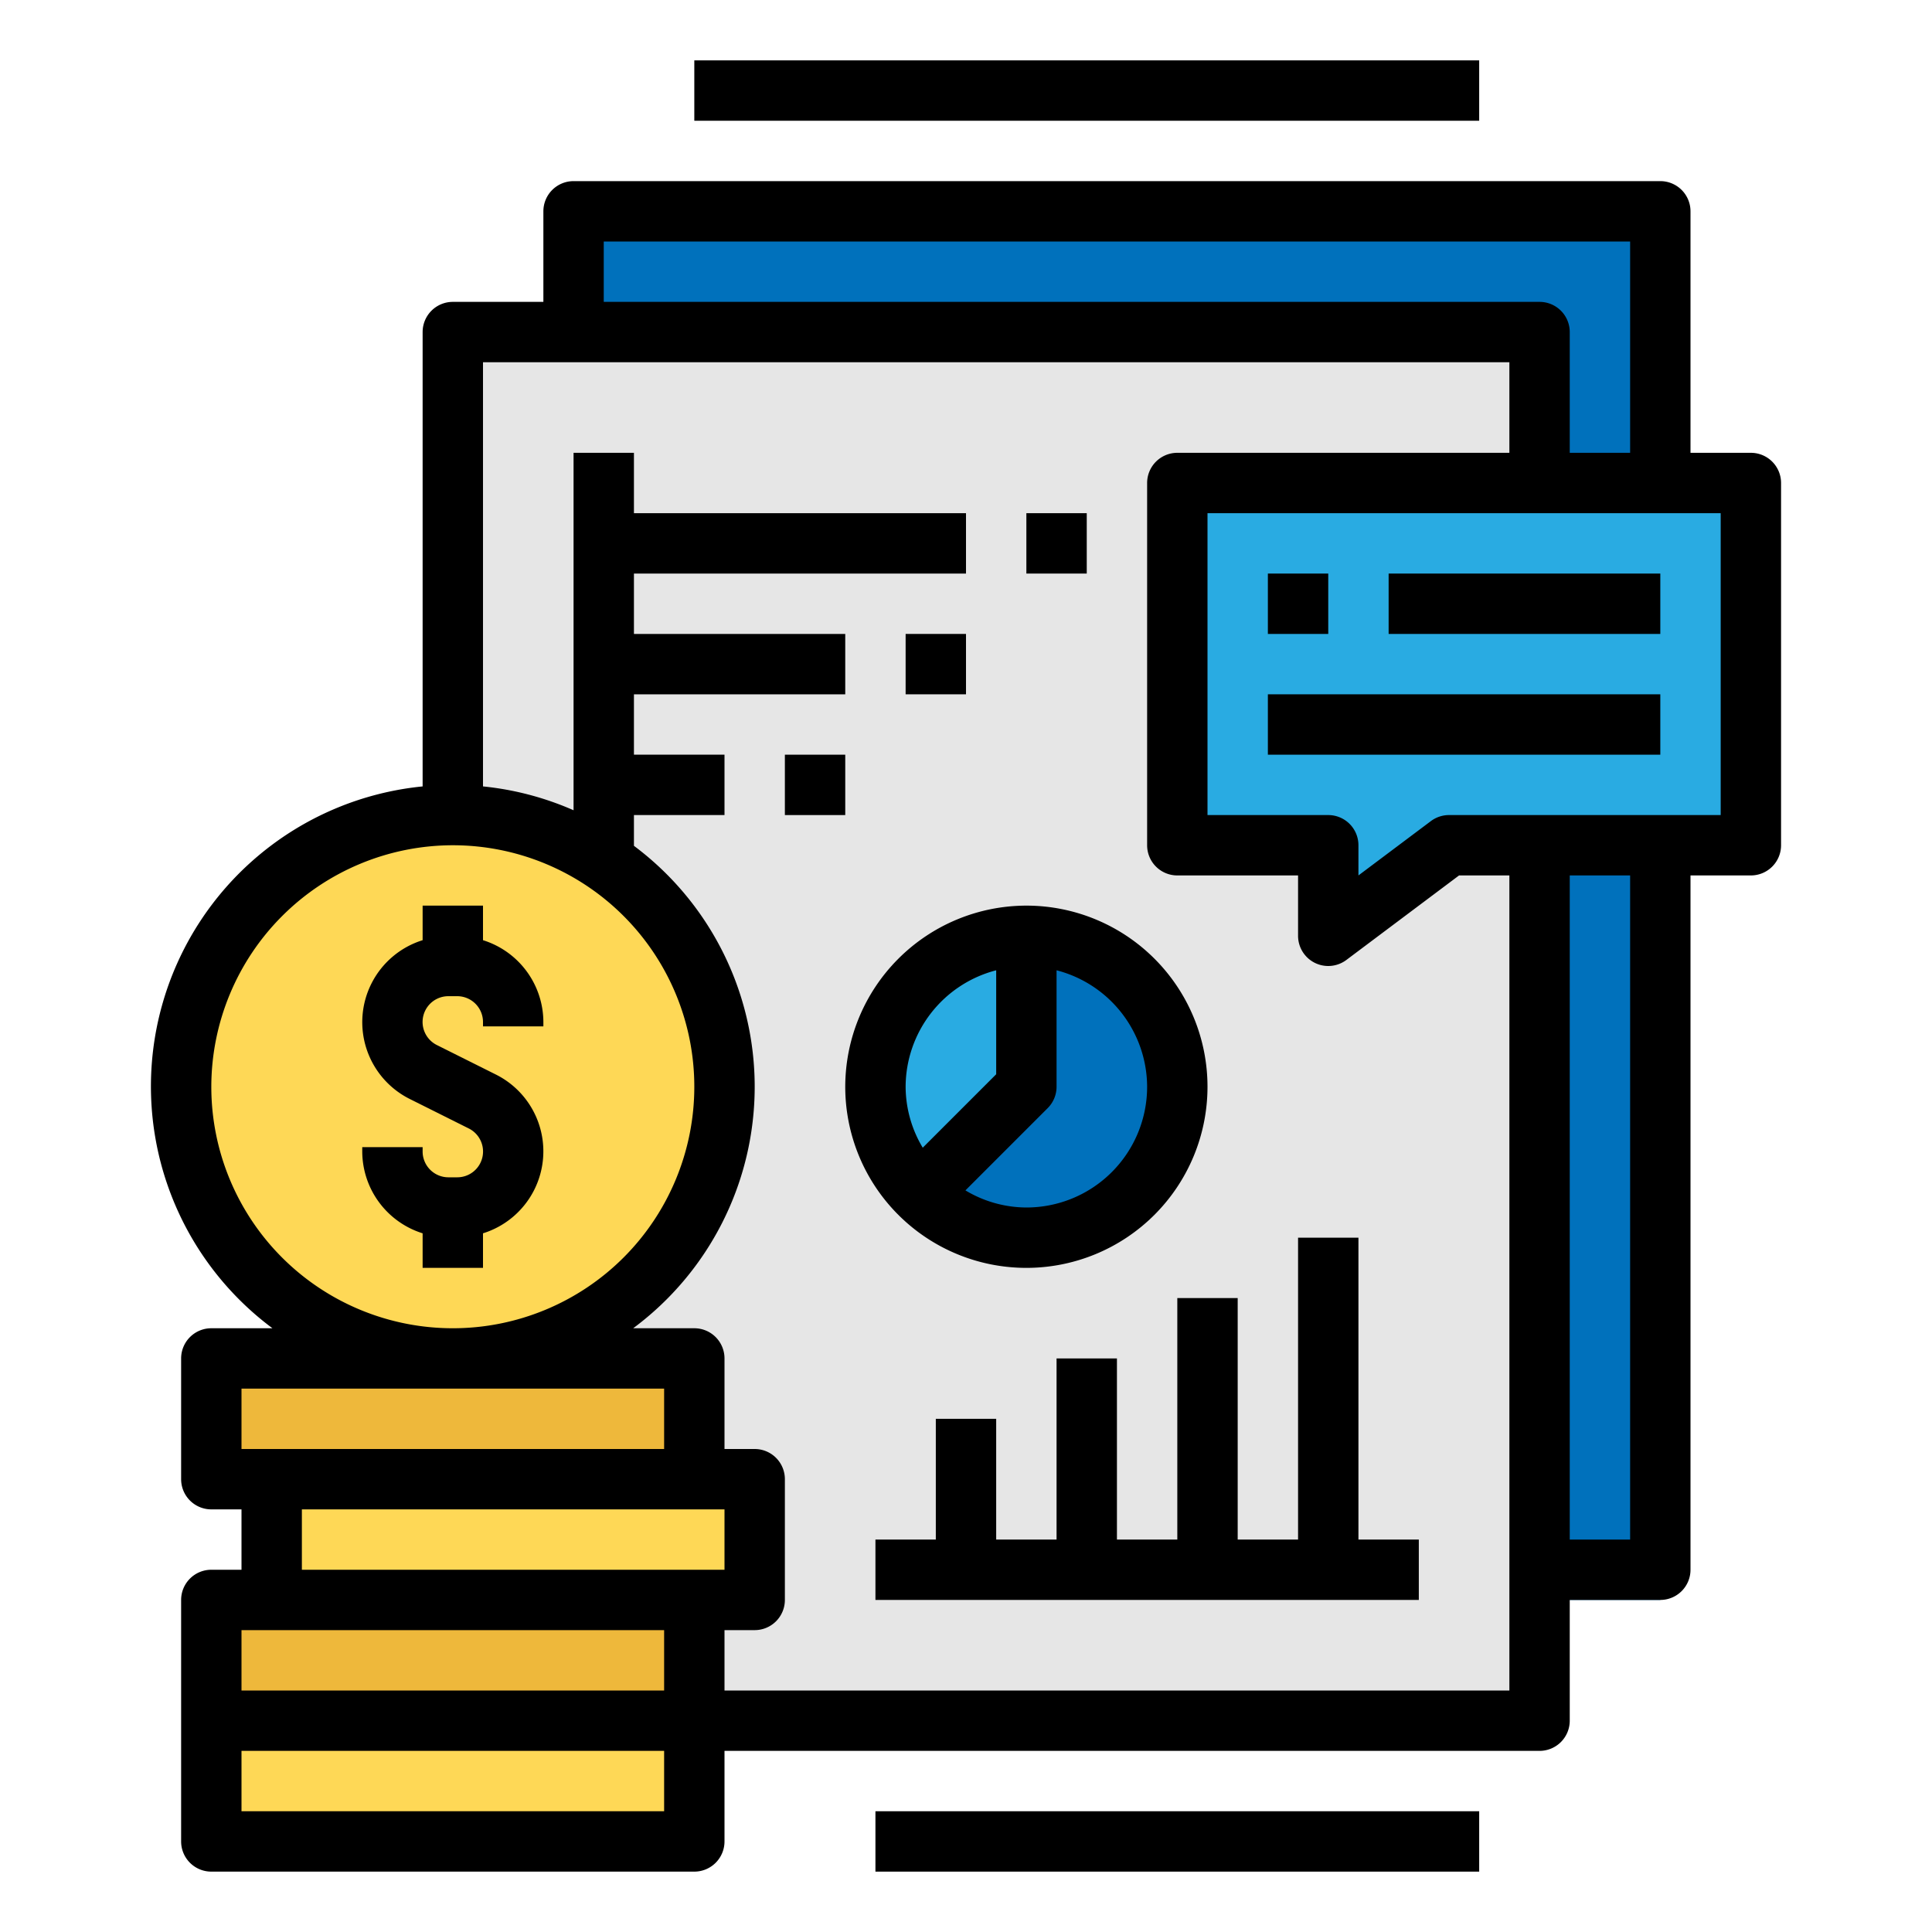
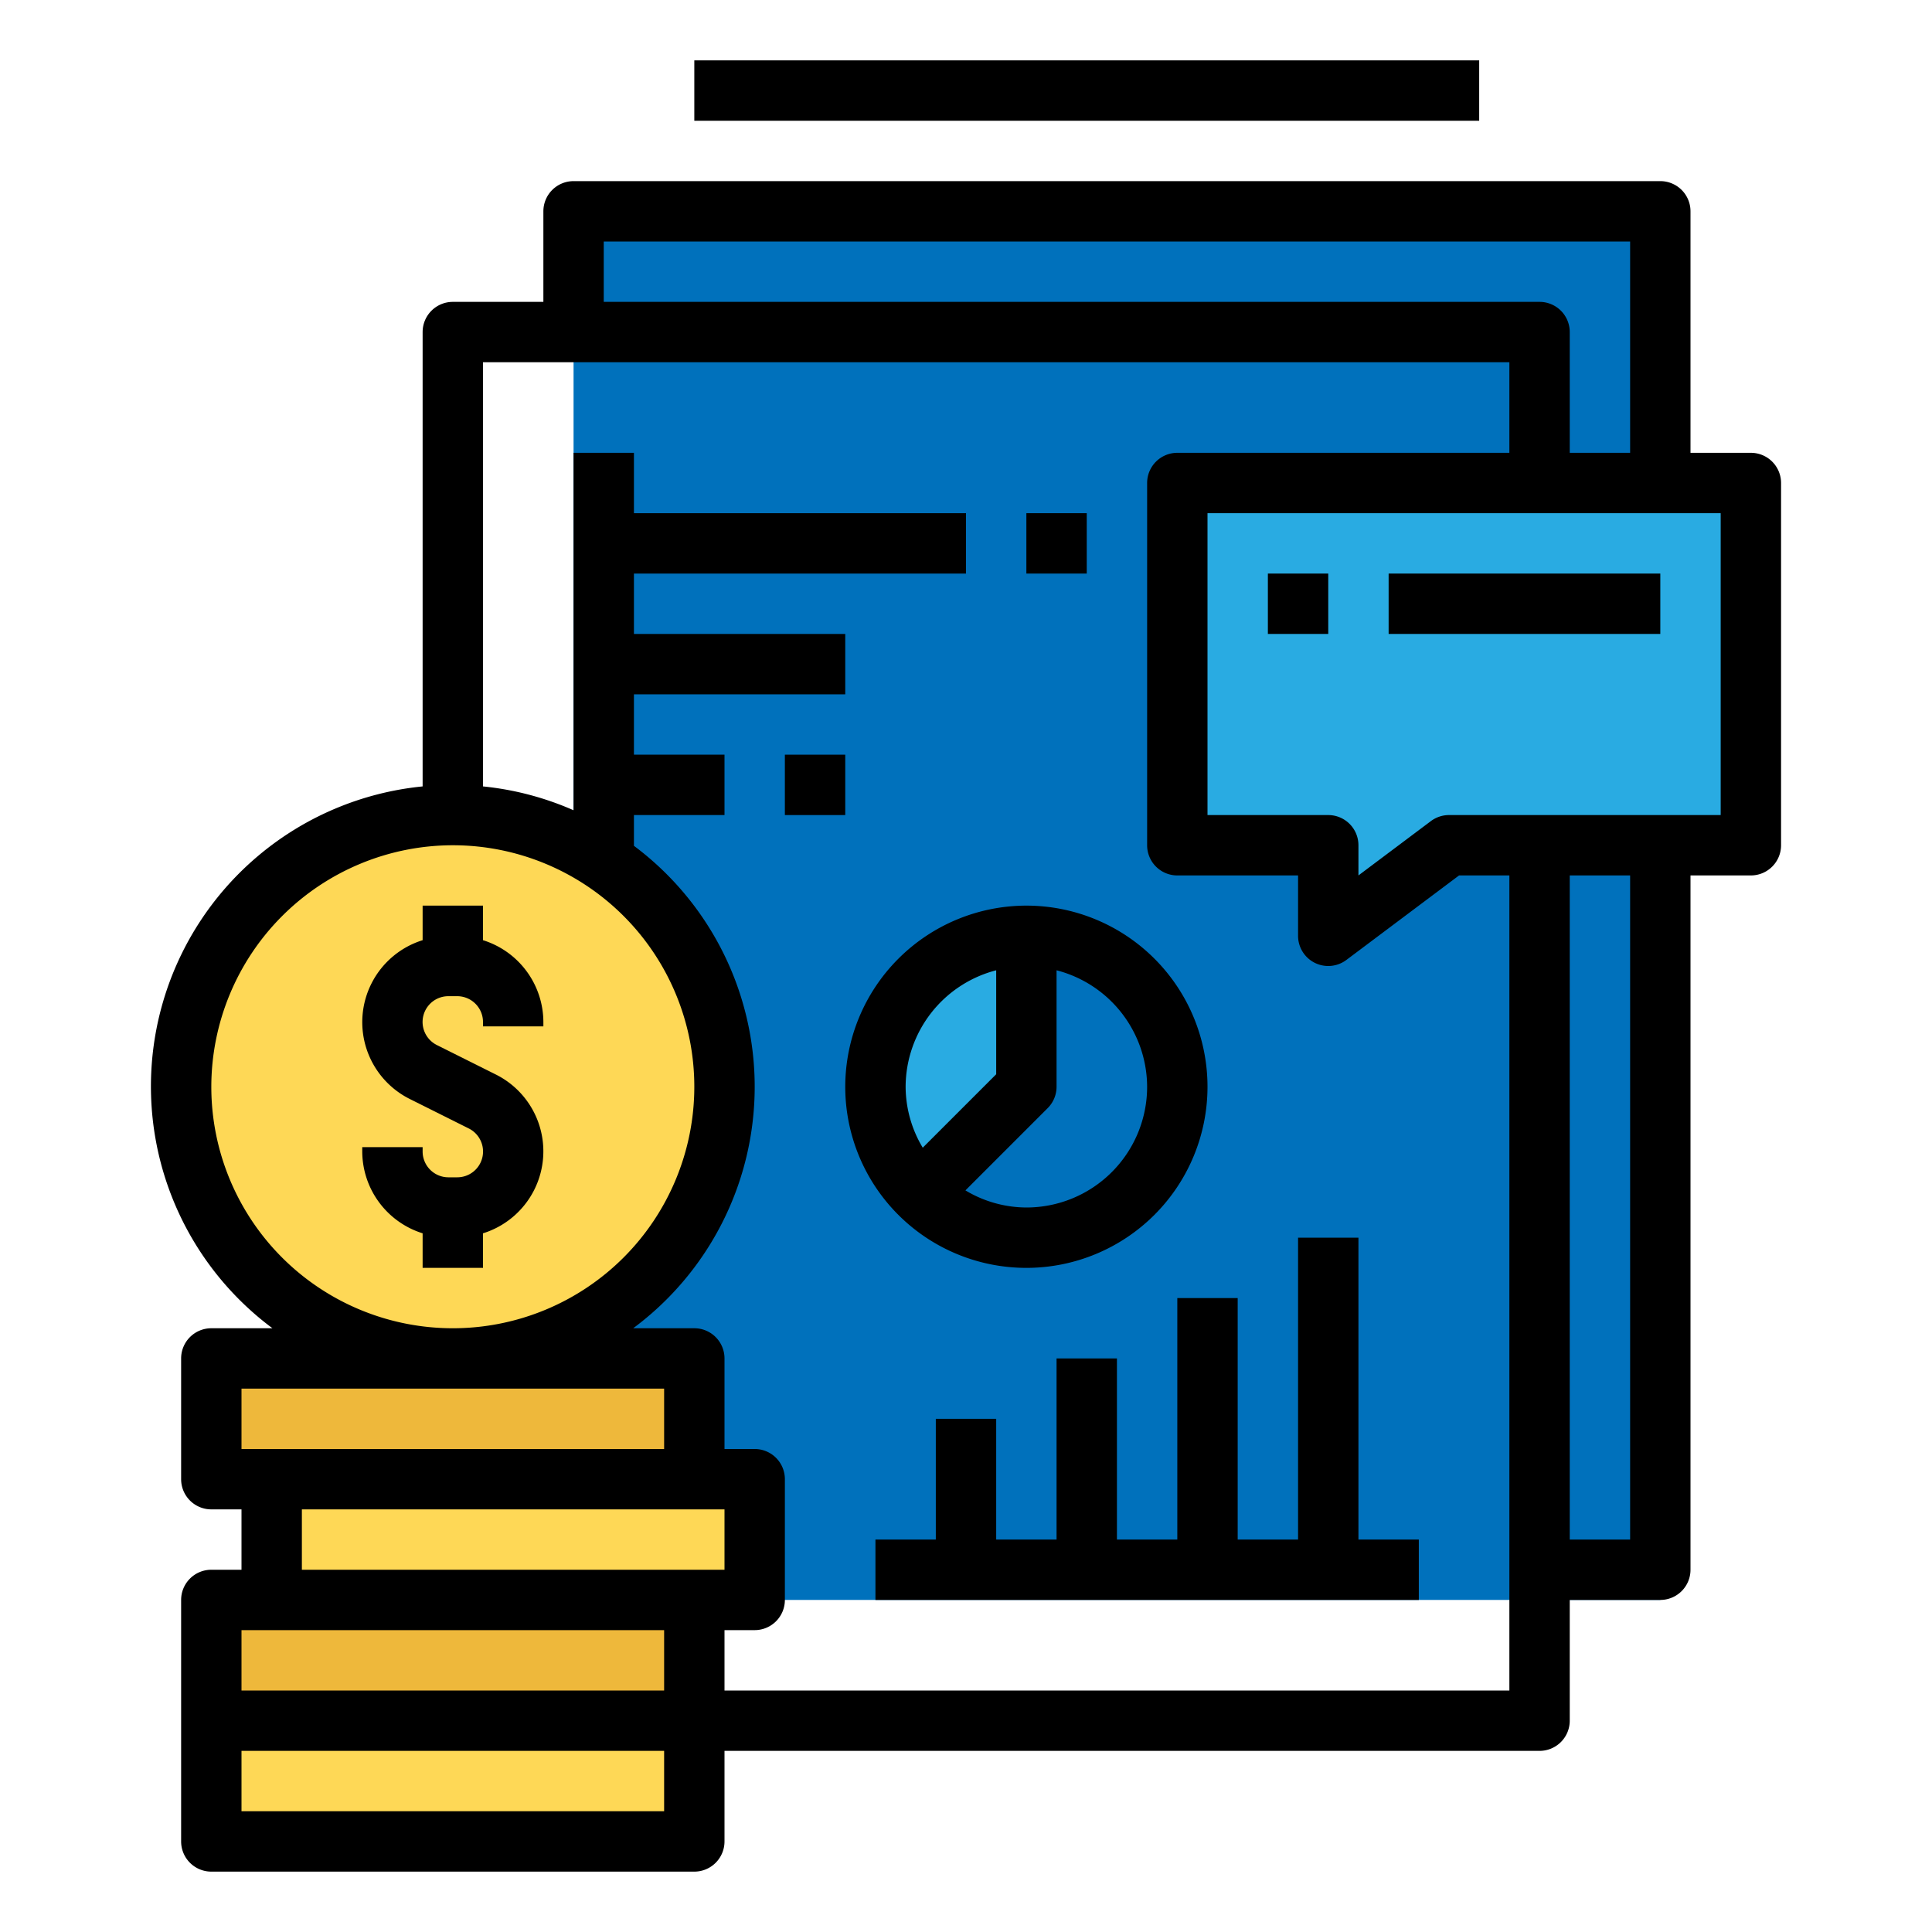
<svg xmlns="http://www.w3.org/2000/svg" viewBox="0 0 64 64" width="512" height="512">
  <title>profit-Budget-investment-Earnings-graph</title>
  <g id="FillOutline">
    <rect x="19" y="7" width="36" height="46" style="fill:#0071bc" />
-     <rect x="15" y="11" width="36" height="46" style="fill:#e6e6e6" />
    <polygon points="58 28 48 28 44 31 44 28 39 28 39 16 58 16 58 28" style="fill:#29abe2" />
    <rect x="7" y="57" width="16" height="4" style="fill:#fed856" />
    <rect x="7" y="53" width="16" height="4" style="fill:#eeb83b" />
    <rect x="9" y="49" width="16" height="4" style="fill:#fed856" />
    <rect x="7" y="45" width="16" height="4" style="fill:#eeb83b" />
    <circle cx="15" cy="36" r="9" style="fill:#fed856" />
    <path d="M34,31a5,5,0,0,0-3.536,8.536L34,36Z" style="fill:#29abe2" />
    <path d="M34,31v5l-3.536,3.536A5,5,0,1,0,34,31Z" style="fill:#0071bc" />
    <path d="M14,40.855V42h2V40.855a2.844,2.844,0,0,0,.422-5.262l-1.949-.974A.854.854,0,0,1,14.854,33h.292a.855.855,0,0,1,.854.854V34h2v-.146a2.849,2.849,0,0,0-2-2.709V30H14v1.145a2.844,2.844,0,0,0-.422,5.262l1.949.974A.854.854,0,0,1,15.146,39h-.292A.855.855,0,0,1,14,38.146V38H12v.146A2.849,2.849,0,0,0,14,40.855Z" />
    <path d="M9.025,44H7a1,1,0,0,0-1,1v4a1,1,0,0,0,1,1H8v2H7a1,1,0,0,0-1,1v8a1,1,0,0,0,1,1H23a1,1,0,0,0,1-1V58H51a1,1,0,0,0,1-1V53h3a1,1,0,0,0,1-1V29h2a1,1,0,0,0,1-1V16a1,1,0,0,0-1-1H56V7a1,1,0,0,0-1-1H19a1,1,0,0,0-1,1v3H15a1,1,0,0,0-1,1V26.051A9.986,9.986,0,0,0,9.025,44ZM8,46H22v2H8Zm2,4H24v2H10ZM8,54H22v2H8Zm14,6H8V58H22Zm32-9H52V29h2Zm3-24H48a1,1,0,0,0-.6.2L45,29V28a1,1,0,0,0-1-1H40V17H57ZM20,8H54v7H52V11a1,1,0,0,0-1-1H20Zm30,4v3H39a1,1,0,0,0-1,1V28a1,1,0,0,0,1,1h4v2a1,1,0,0,0,1.6.8L48.333,29H50V56H24V54h1a1,1,0,0,0,1-1V49a1,1,0,0,0-1-1H24V45a1,1,0,0,0-1-1H20.975A9.962,9.962,0,0,0,21,28.019V27h3V25H21V23h7V21H21V19H32V17H21V15H19V26.841a9.893,9.893,0,0,0-3-.79V12ZM15,28a8,8,0,1,1-8,8A8.009,8.009,0,0,1,15,28Z" />
    <polygon points="39 43 39 51 37 51 37 45 35 45 35 51 33 51 33 47 31 47 31 51 29 51 29 53 47 53 47 51 45 51 45 41 43 41 43 51 41 51 41 43 39 43" />
-     <rect x="42" y="23" width="13" height="2" />
    <rect x="42" y="19" width="2" height="2" />
    <rect x="46" y="19" width="9" height="2" />
-     <rect x="30" y="21" width="2" height="2" />
    <rect x="26" y="25" width="2" height="2" />
    <rect x="34" y="17" width="2" height="2" />
    <path d="M28,36a6,6,0,1,0,6-6A6.006,6.006,0,0,0,28,36Zm10,0a4,4,0,0,1-4,4,3.947,3.947,0,0,1-2.019-.567l2.726-2.726A1,1,0,0,0,35,36V32.142A4,4,0,0,1,38,36Zm-5-3.858v3.444l-2.433,2.433A3.947,3.947,0,0,1,30,36,4,4,0,0,1,33,32.142Z" />
    <rect x="23" y="2" width="26" height="2" />
-     <rect x="29" y="60" width="20" height="2" />
  </g>
</svg>